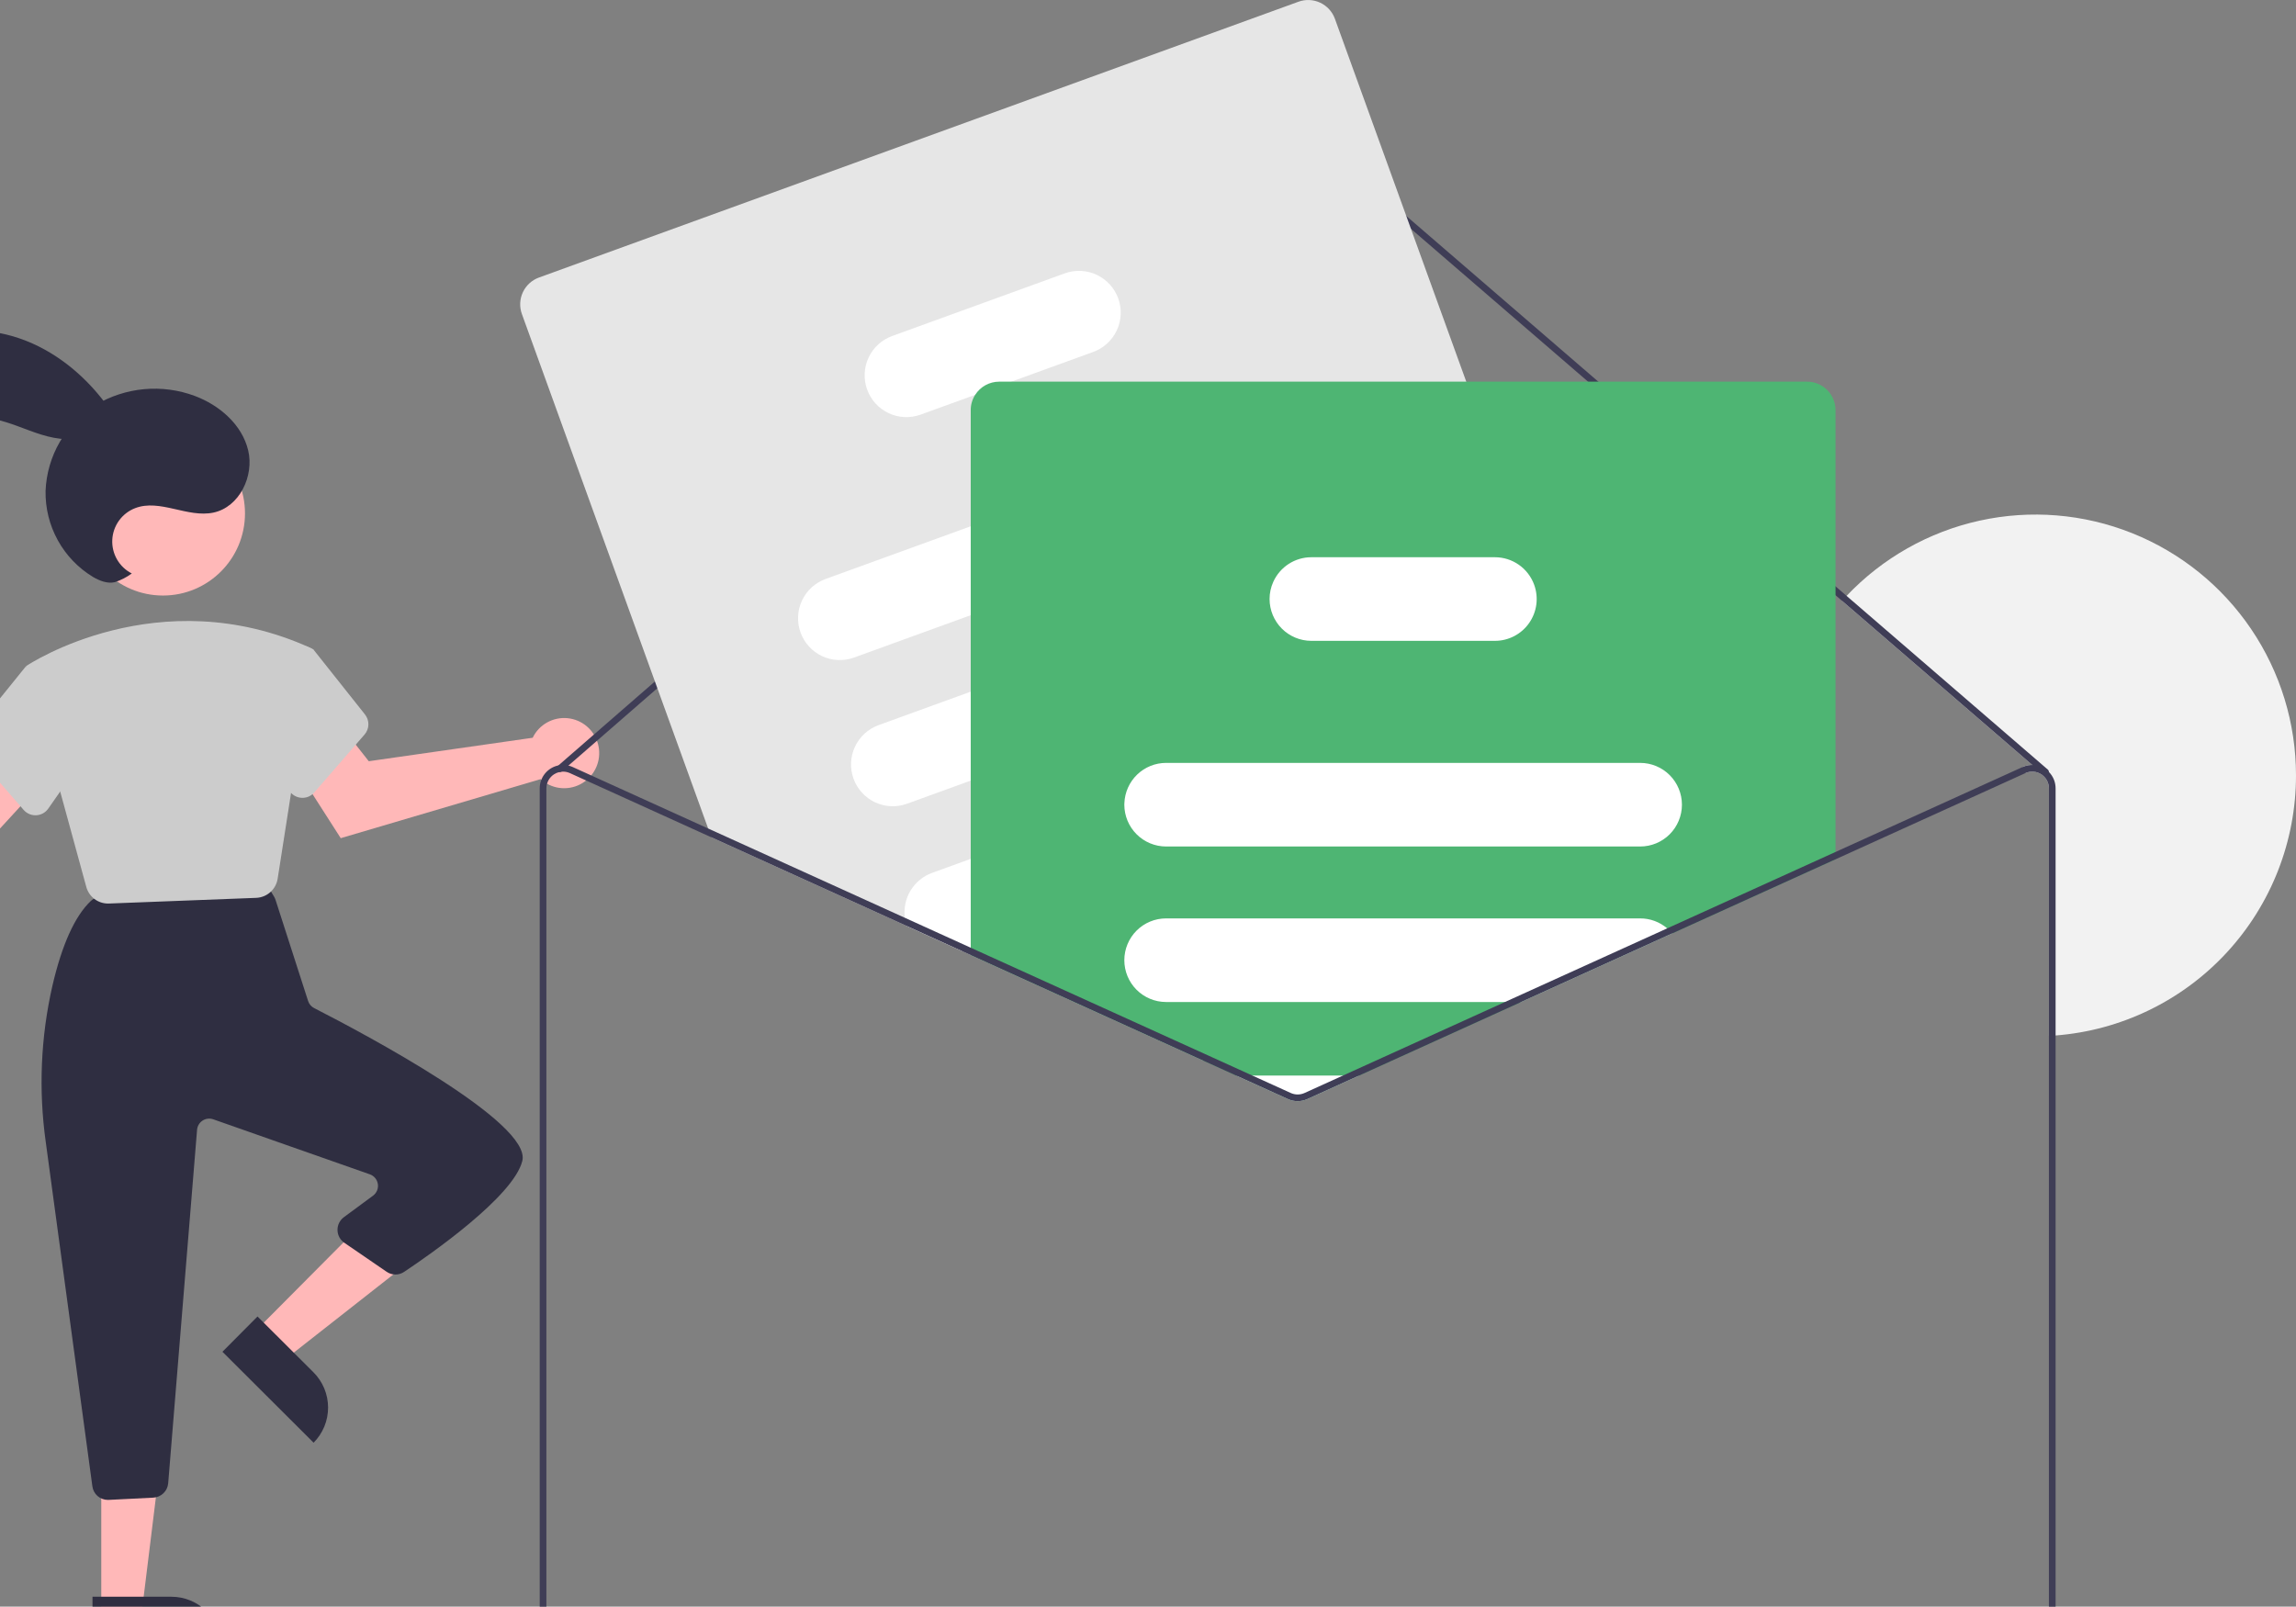
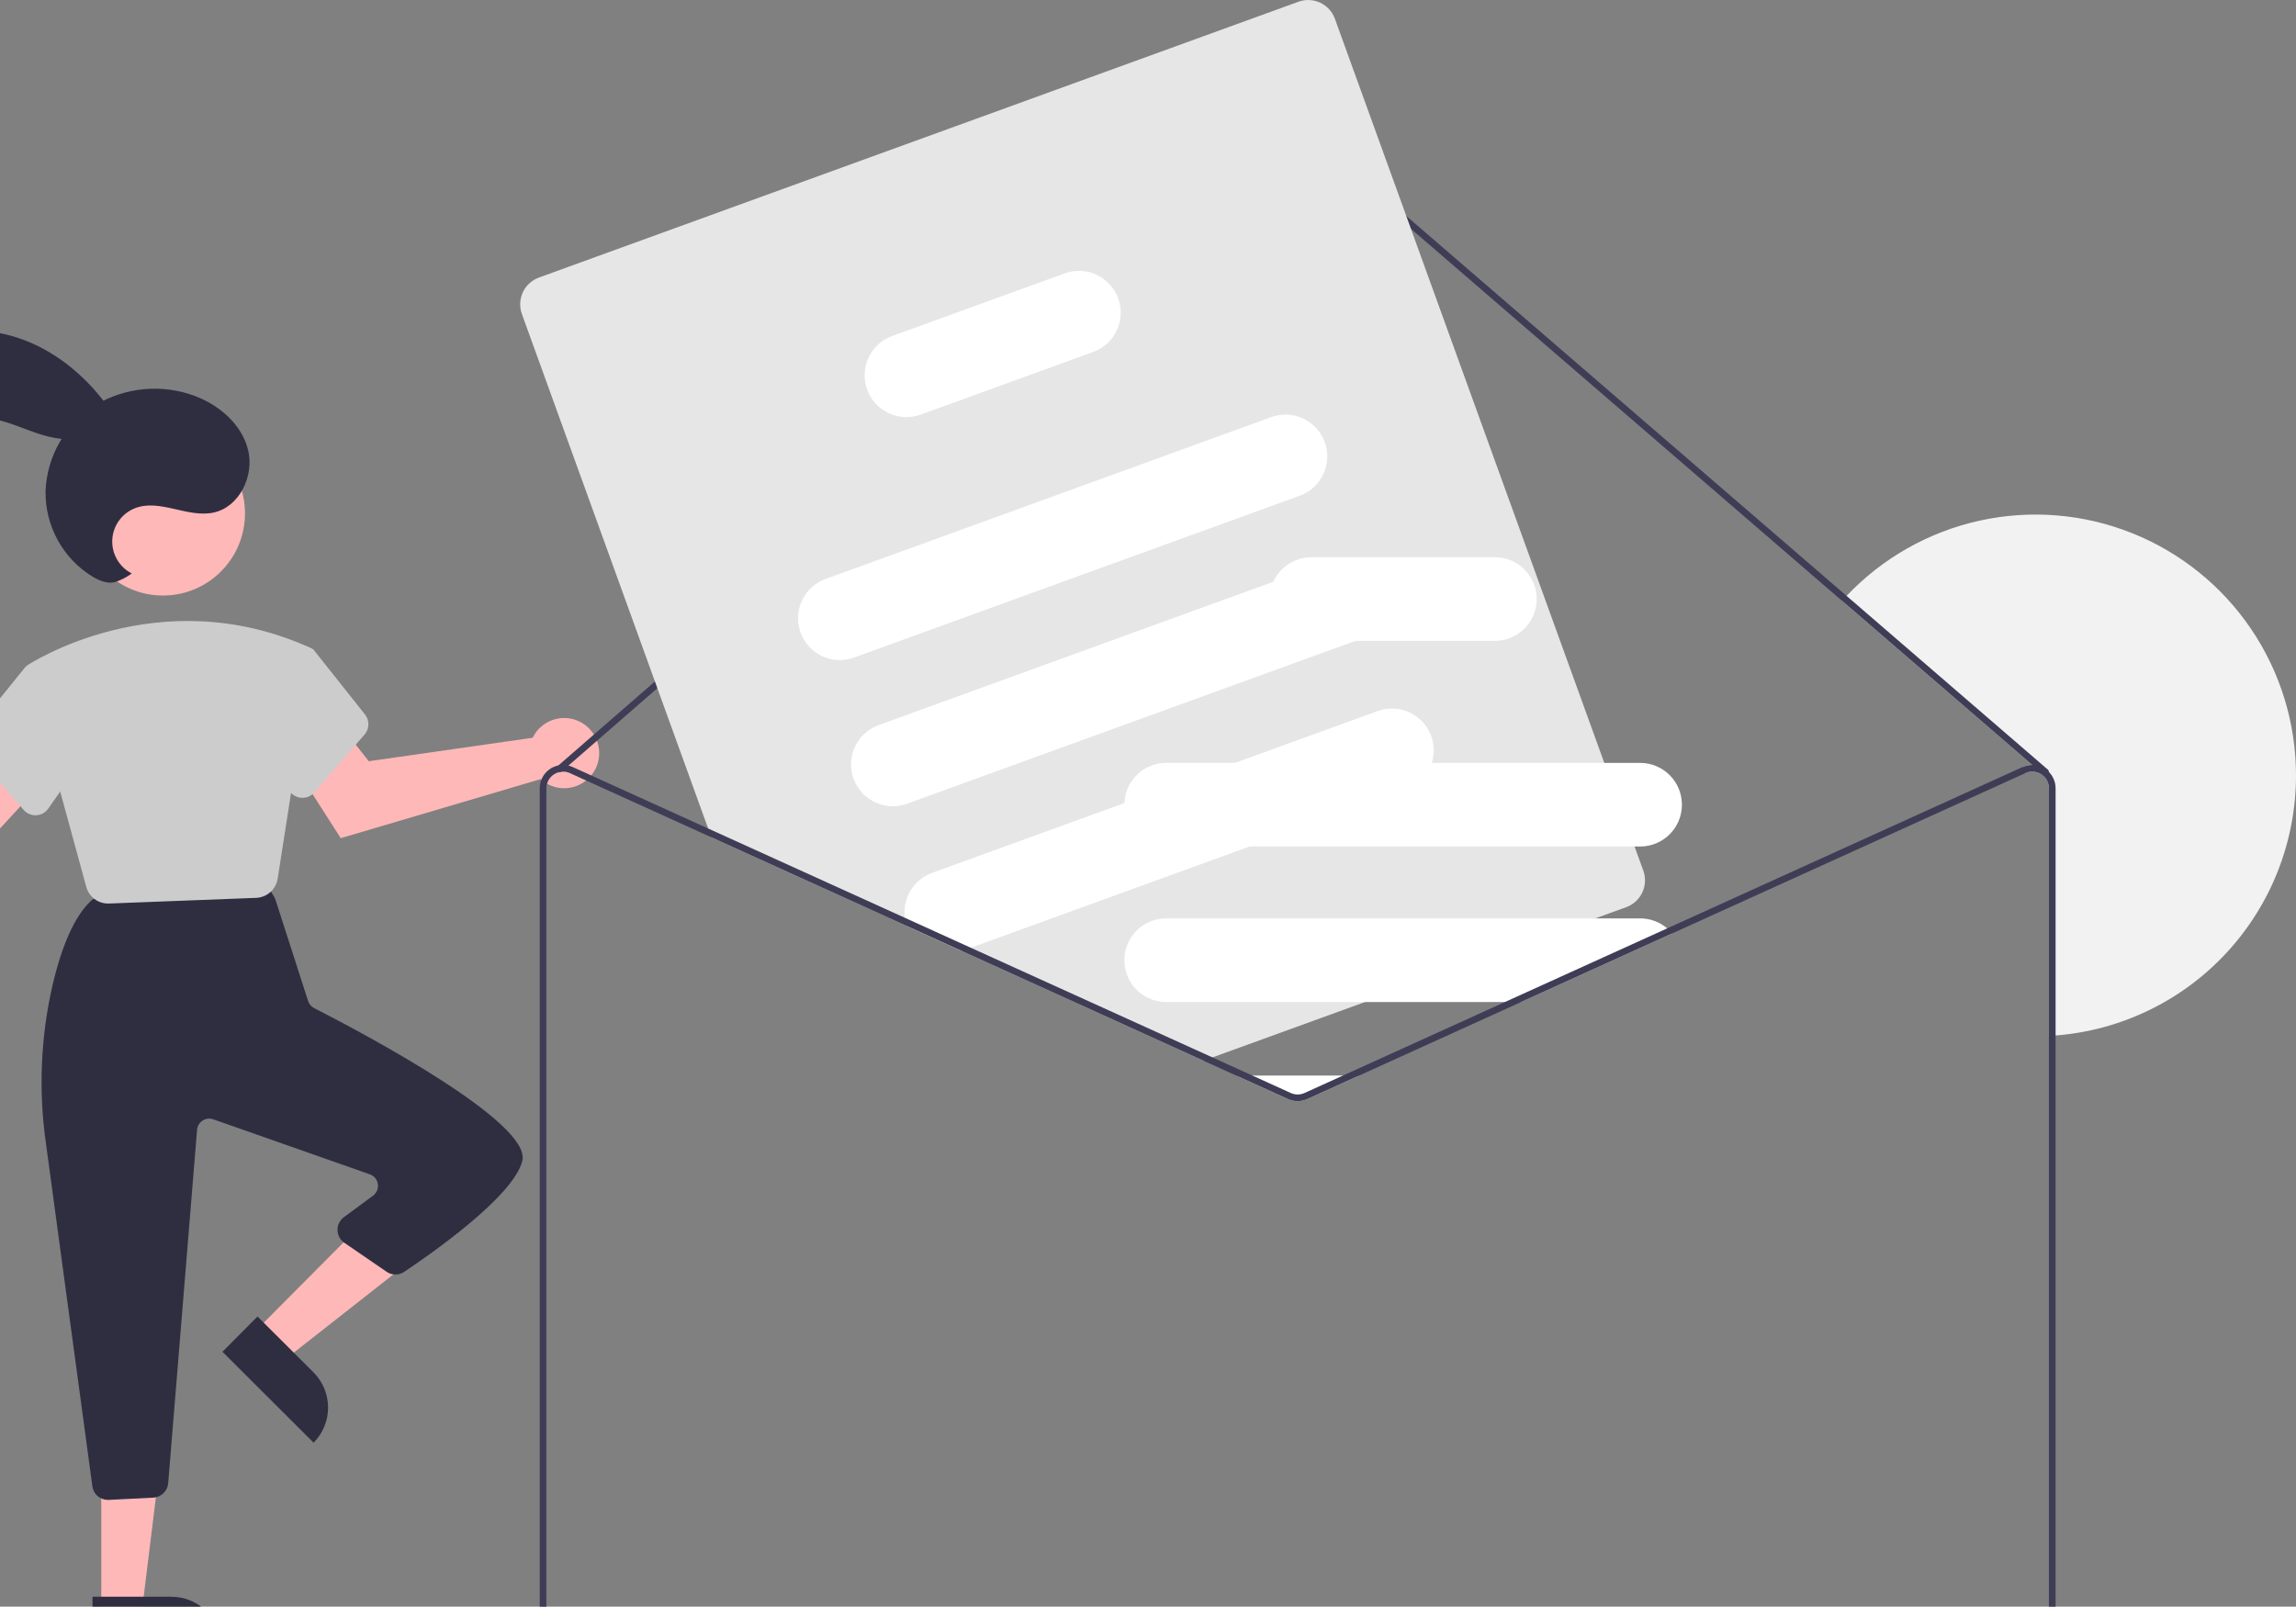
<svg xmlns="http://www.w3.org/2000/svg" width="613" height="429" viewBox="0 0 613 429" fill="none">
  <rect x="0" y="0" width="613" height="429" fill="#808080" stroke="none" />
  <g clip-path="url(#clip0_761_725)">
    <path d="M613 207.048C613.001 224.593 606.391 241.492 594.492 254.367C582.592 267.242 566.279 275.143 548.815 276.492C548.227 276.537 547.63 276.582 547.032 276.608V210.504C547.033 209.843 546.886 209.19 546.602 208.594C546.319 207.998 545.905 207.472 545.392 207.057C545.333 206.996 545.267 206.942 545.196 206.896C545.131 206.843 545.063 206.796 544.991 206.753C544.365 206.349 543.647 206.109 542.905 206.055C542.162 206 541.417 206.133 540.739 206.441L539.999 204.815C540.808 204.446 541.686 204.255 542.575 204.253L491.798 160.436C492.19 159.99 492.6 159.552 493.01 159.114C502.583 149.007 514.962 142.006 528.547 139.019C542.133 136.031 556.301 137.192 569.221 142.354C582.14 147.515 593.218 156.438 601.022 167.971C608.827 179.503 612.999 193.115 613 207.048Z" fill="#F2F2F2" />
    <path d="M-47.369 254.54C-47.622 253.248 -47.588 251.916 -47.271 250.638C-46.954 249.36 -46.361 248.167 -45.534 247.143C-44.707 246.12 -43.666 245.29 -42.485 244.713C-41.303 244.136 -40.009 243.826 -38.695 243.804L1.387 196.01L11.393 208.826L-29.456 253.306C-29.565 255.52 -30.481 257.617 -32.031 259.2C-33.581 260.782 -35.657 261.741 -37.865 261.893C-40.073 262.045 -42.26 261.38 -44.012 260.025C-45.764 258.67 -46.958 256.718 -47.369 254.54H-47.369Z" fill="#FFB8B8" />
    <path d="M142.965 195.715C142.684 196.121 142.436 196.549 142.223 196.995L98.457 203.261L91.812 194.81L77.768 203.189L90.969 223.806L144.345 208.046C145.754 209.323 147.517 210.14 149.401 210.389C151.284 210.638 153.199 210.306 154.89 209.439C156.581 208.571 157.968 207.208 158.867 205.532C159.766 203.855 160.134 201.944 159.923 200.053C159.711 198.162 158.93 196.38 157.682 194.944C156.435 193.509 154.781 192.488 152.94 192.017C151.099 191.546 149.159 191.647 147.377 192.308C145.595 192.968 144.056 194.157 142.965 195.715Z" fill="#FFB8B8" />
    <path d="M68.207 355.401L75.951 363.125L109.381 336.88L97.951 325.479L68.207 355.401Z" fill="#FFB8B8" />
    <path d="M83.727 385.226L59.387 360.949L68.751 351.529L83.687 366.426C84.922 367.658 85.902 369.121 86.573 370.733C87.243 372.344 87.59 374.072 87.594 375.818C87.598 377.563 87.258 379.293 86.595 380.907C85.931 382.521 84.957 383.989 83.727 385.226L83.727 385.226Z" fill="#2F2E41" />
    <path d="M27.039 429.49H37.969L43.168 387.264H27.038L27.039 429.49Z" fill="#FFB8B8" />
    <path d="M59.046 439.654L24.698 439.655L24.697 426.362L45.774 426.361C47.517 426.361 49.243 426.705 50.853 427.373C52.463 428.041 53.926 429.02 55.158 430.254C56.391 431.489 57.368 432.954 58.035 434.567C58.703 436.18 59.046 437.908 59.046 439.654Z" fill="#2F2E41" />
    <path d="M24.663 396.877L12.214 304.915C10.266 291.017 10.871 276.88 13.998 263.2C16.553 252.206 20.004 244.59 24.256 240.566C24.927 239.936 25.786 239.543 26.702 239.448L67.803 235.159C68.595 235.078 69.394 235.224 70.105 235.58C70.817 235.937 71.413 236.489 71.824 237.172L73.175 239.427C73.339 239.701 73.471 239.992 73.569 240.296L82.259 267.281C82.389 267.689 82.599 268.067 82.875 268.393C83.152 268.718 83.491 268.986 83.872 269.18C97.554 276.177 141.997 299.797 139.454 309.988C137.064 319.563 114.69 335.088 107.89 339.618C107.197 340.082 106.381 340.326 105.548 340.32C104.715 340.314 103.904 340.057 103.218 339.582L91.93 331.846C91.378 331.468 90.926 330.964 90.609 330.375C90.292 329.786 90.121 329.13 90.109 328.461C90.098 327.792 90.246 327.13 90.542 326.53C90.838 325.931 91.273 325.411 91.81 325.014L99.595 319.268C100.071 318.916 100.443 318.441 100.67 317.894C100.897 317.346 100.97 316.747 100.883 316.161C100.795 315.574 100.549 315.023 100.172 314.566C99.795 314.109 99.3 313.764 98.742 313.568L56.934 298.874C56.465 298.709 55.964 298.654 55.47 298.713C54.976 298.772 54.502 298.944 54.085 299.216C53.667 299.487 53.318 299.851 53.063 300.278C52.808 300.706 52.654 301.187 52.614 301.684L44.905 396.057C44.82 397.069 44.372 398.016 43.644 398.723C42.916 399.429 41.957 399.847 40.944 399.9L29.017 400.498C28.945 400.502 28.873 400.503 28.801 400.503C27.789 400.507 26.81 400.141 26.048 399.473C25.286 398.806 24.794 397.882 24.663 396.877Z" fill="#2F2E41" />
    <path d="M43.514 159.02C55.606 159.02 65.409 149.201 65.409 137.089C65.409 124.976 55.606 115.157 43.514 115.157C31.421 115.157 21.619 124.976 21.619 137.089C21.619 149.201 31.421 159.02 43.514 159.02Z" fill="#FFB8B8" />
    <path d="M23.035 236.81L6.918 177.906L7.194 177.72C7.54 177.486 42.279 154.509 82.95 173.026L83.688 173.45L74.138 234.587C73.929 235.982 73.241 237.261 72.193 238.203C71.144 239.144 69.8 239.69 68.393 239.745L29.095 241.259C29.016 241.262 28.937 241.264 28.858 241.264C27.533 241.267 26.245 240.832 25.192 240.027C24.139 239.221 23.381 238.091 23.035 236.81Z" fill="#CCCCCC" />
    <path d="M6.304 216.253L-7.118 200.792C-7.765 200.049 -8.129 199.101 -8.146 198.116C-8.164 197.13 -7.833 196.171 -7.213 195.405L6.819 178.042L17.591 180.985L23.301 201.006L12.889 215.907C12.525 216.43 12.047 216.862 11.491 217.171C10.935 217.48 10.316 217.657 9.68 217.688C9.605 217.692 9.531 217.694 9.456 217.694C8.858 217.695 8.267 217.567 7.723 217.318C7.179 217.07 6.695 216.707 6.304 216.253Z" fill="#CCCCCC" />
    <path d="M80.532 213.032C79.897 213.001 79.277 212.824 78.721 212.515C78.165 212.206 77.687 211.774 77.323 211.251L66.911 196.35L71.919 175.274L81.837 172.565L83.688 173.45L97.425 190.749C98.045 191.514 98.376 192.474 98.358 193.46C98.341 194.445 97.977 195.393 97.331 196.136L83.908 211.597C83.517 212.05 83.033 212.414 82.489 212.662C81.945 212.911 81.354 213.039 80.756 213.038C80.682 213.038 80.607 213.036 80.532 213.032Z" fill="#CCCCCC" />
    <path d="M547.032 206.128C547.04 206.35 546.964 206.568 546.818 206.735C546.664 206.915 546.446 207.027 546.21 207.045C545.974 207.064 545.741 206.987 545.561 206.834L542.575 204.253L491.798 160.436L349.379 37.522C348.566 36.825 347.532 36.443 346.462 36.445C345.393 36.446 344.359 36.832 343.549 37.531L151.761 204.432L150.032 205.932C149.965 205.991 149.89 206.039 149.809 206.075C149.666 206.138 149.509 206.163 149.354 206.146C149.131 206.122 148.925 206.017 148.774 205.851C148.697 205.763 148.638 205.661 148.6 205.55C148.562 205.439 148.546 205.322 148.554 205.205C148.561 205.088 148.591 204.974 148.643 204.869C148.695 204.763 148.767 204.67 148.855 204.592L149.095 204.378L342.381 36.182C343.517 35.205 344.963 34.667 346.46 34.663C347.957 34.66 349.406 35.193 350.546 36.165L493.01 159.114L546.72 205.476C546.814 205.558 546.89 205.658 546.944 205.77C546.998 205.882 547.028 206.004 547.032 206.128Z" fill="#3F3D56" />
    <path d="M438.747 232.497L436.402 226.032L428.326 203.708L410.925 155.641L391.473 101.912L356.394 5.001C355.706 3.111 354.297 1.571 352.478 0.72C350.658 -0.132 348.576 -0.227 346.686 0.456L143.871 74.115C141.984 74.804 140.447 76.215 139.596 78.037C138.746 79.86 138.651 81.947 139.334 83.839L189.068 221.228L189.915 223.576L242.119 247.275L256.792 253.936L259.172 255.017L321.298 283.225L323.705 282.35L364.453 267.554L425.919 245.23L434.201 242.221C436.089 241.532 437.628 240.122 438.48 238.3C439.332 236.477 439.428 234.39 438.747 232.497Z" fill="#E6E6E6" />
    <path d="M353.702 118.057C352.691 115.276 350.619 113.01 347.942 111.756C345.265 110.502 342.201 110.363 339.421 111.369L259.172 140.523L220.421 154.596C219.044 155.095 217.779 155.86 216.697 156.849C215.616 157.837 214.74 159.03 214.119 160.358C213.497 161.686 213.144 163.124 213.078 164.589C213.012 166.054 213.235 167.517 213.734 168.896C214.233 170.275 214.998 171.541 215.986 172.624C216.974 173.706 218.165 174.583 219.492 175.203C220.818 175.824 222.254 176.177 223.717 176.242C225.179 176.306 226.64 176.082 228.016 175.58L259.172 164.267L347.026 132.362C349.802 131.348 352.064 129.273 353.316 126.592C354.568 123.91 354.706 120.841 353.702 118.057Z" fill="white" />
    <path d="M367.832 157.096C366.82 154.315 364.749 152.049 362.072 150.795C359.394 149.542 356.33 149.402 353.551 150.408L339.956 155.346L259.172 184.688L234.551 193.627C231.774 194.638 229.512 196.711 228.261 199.392C227.01 202.073 226.872 205.142 227.879 207.924C228.885 210.706 230.954 212.974 233.629 214.23C236.304 215.485 239.367 215.626 242.146 214.62L259.172 208.432L361.155 171.392C361.387 171.312 361.61 171.214 361.832 171.116C364.422 169.978 366.482 167.896 367.596 165.293C368.71 162.69 368.795 159.759 367.832 157.096Z" fill="white" />
    <path d="M382.113 196.547C381.103 193.766 379.033 191.5 376.358 190.246C373.682 188.992 370.619 188.853 367.841 189.859L329.713 203.708L300.197 214.432L259.172 229.327L248.831 233.086C246.442 233.958 244.42 235.621 243.102 237.8C241.785 239.979 241.249 242.544 241.584 245.069C241.686 245.821 241.865 246.56 242.119 247.275L256.792 253.936L259.172 253.07H259.19L333.636 226.032L375.436 210.852C378.214 209.84 380.478 207.766 381.73 205.083C382.982 202.401 383.12 199.331 382.113 196.547H382.113Z" fill="white" />
    <path d="M298.557 79.678C297.545 76.897 295.474 74.631 292.797 73.377C290.119 72.123 287.055 71.984 284.276 72.99L238.187 89.724C235.411 90.734 233.148 92.808 231.897 95.489C230.646 98.17 230.509 101.238 231.516 104.021C232.522 106.803 234.59 109.071 237.265 110.326C239.941 111.582 243.004 111.722 245.782 110.717L260.367 105.422L270.021 101.912L291.88 93.974C294.656 92.963 296.918 90.889 298.17 88.209C299.422 85.529 299.561 82.461 298.557 79.678Z" fill="white" />
-     <path d="M482.482 101.912H266.749C265.477 101.914 264.225 102.236 263.11 102.849C261.994 103.462 261.051 104.347 260.367 105.422C259.584 106.638 259.17 108.055 259.172 109.502V255.017L321.298 283.225L330.052 287.199L343.878 293.476C344.688 293.843 345.566 294.032 346.454 294.032C347.343 294.032 348.221 293.843 349.031 293.476L362.857 287.199L406.128 267.554L446.458 249.24L490.059 229.452V109.502C490.058 107.49 489.259 105.56 487.838 104.137C486.417 102.714 484.491 101.914 482.482 101.912Z" fill="#4EB573" />
    <path d="M437.909 203.708H311.322C308.444 203.71 305.678 204.827 303.604 206.827C301.53 208.826 300.309 211.552 300.197 214.433C300.182 214.578 300.176 214.724 300.179 214.87C300.183 217.829 301.358 220.666 303.447 222.758C305.536 224.85 308.368 226.028 311.322 226.032H437.909C440.864 226.032 443.699 224.856 445.788 222.763C447.878 220.669 449.052 217.83 449.052 214.87C449.052 211.91 447.878 209.071 445.788 206.977C443.699 204.884 440.864 203.708 437.909 203.708Z" fill="white" />
    <path d="M445.121 247.891C443.112 246.169 440.553 245.225 437.909 245.23H311.322C308.367 245.23 305.532 246.406 303.443 248.499C301.353 250.593 300.179 253.432 300.179 256.392C300.179 259.352 301.353 262.191 303.443 264.285C305.532 266.378 308.367 267.554 311.322 267.554H406.128L446.458 249.24C446.051 248.753 445.604 248.302 445.121 247.891Z" fill="white" />
    <path d="M330.052 287.199L343.878 293.476C344.688 293.843 345.566 294.032 346.454 294.032C347.343 294.032 348.221 293.843 349.031 293.476L362.857 287.199H330.052Z" fill="white" />
    <path d="M409.597 156.123C408.812 153.974 407.387 152.119 405.516 150.808C403.644 149.496 401.415 148.793 399.131 148.792H350.101C347.96 148.794 345.865 149.413 344.066 150.575C342.268 151.737 340.841 153.394 339.956 155.346C339.296 156.792 338.955 158.364 338.958 159.954C338.962 162.913 340.137 165.749 342.226 167.842C344.315 169.934 347.147 171.112 350.101 171.116H399.131C400.923 171.116 402.69 170.683 404.279 169.853C405.869 169.024 407.236 167.822 408.263 166.351C409.29 164.879 409.948 163.181 410.18 161.4C410.412 159.62 410.212 157.81 409.597 156.123Z" fill="white" />
    <path d="M401.805 267.554L358.534 287.199L348.291 291.851C347.714 292.112 347.088 292.246 346.455 292.246C345.822 292.246 345.196 292.112 344.618 291.851L334.376 287.199H330.052L343.878 293.476C344.688 293.843 345.566 294.032 346.455 294.032C347.343 294.032 348.221 293.843 349.031 293.476L362.857 287.199L406.129 267.554H401.805ZM401.805 267.554L358.534 287.199L348.291 291.851C347.714 292.112 347.088 292.246 346.455 292.246C345.822 292.246 345.196 292.112 344.618 291.851L334.376 287.199H330.052L343.878 293.476C344.688 293.843 345.566 294.032 346.455 294.032C347.343 294.032 348.221 293.843 349.031 293.476L362.857 287.199L406.129 267.554H401.805ZM401.805 267.554L358.534 287.199L348.291 291.851C347.714 292.112 347.088 292.246 346.455 292.246C345.822 292.246 345.196 292.112 344.618 291.851L334.376 287.199H330.052L343.878 293.476C344.688 293.843 345.566 294.032 346.455 294.032C347.343 294.032 348.221 293.843 349.031 293.476L362.857 287.199L406.129 267.554H401.805ZM547.032 206.128C546.703 205.8 546.342 205.507 545.954 205.253C545.078 204.684 544.073 204.346 543.032 204.27C541.991 204.193 540.948 204.381 539.999 204.816L445.121 247.891L401.805 267.554L358.534 287.199L348.291 291.851C347.714 292.112 347.088 292.246 346.455 292.246C345.822 292.246 345.196 292.112 344.618 291.851L334.376 287.199L323.705 282.35L259.19 253.07L259.172 253.062L241.584 245.07L189.068 221.228L152.911 204.816C152.543 204.645 152.157 204.516 151.761 204.432C150.888 204.213 149.976 204.195 149.095 204.378C147.685 204.667 146.418 205.434 145.507 206.55C144.596 207.666 144.097 209.062 144.094 210.504V434.749C144.096 436.407 144.754 437.996 145.924 439.167C147.094 440.339 148.68 440.998 150.334 441H542.575C544.23 440.998 545.816 440.339 546.986 439.167C548.155 437.996 548.813 436.407 548.815 434.749V210.504C548.818 208.867 548.178 207.295 547.032 206.128V206.128ZM547.032 434.749C547.032 435.933 546.562 437.069 545.726 437.906C544.891 438.743 543.757 439.214 542.575 439.214H150.334C149.152 439.214 148.019 438.743 147.183 437.906C146.347 437.069 145.878 435.933 145.877 434.749V210.504C145.877 209.757 146.065 209.023 146.421 208.368C146.778 207.713 147.293 207.158 147.919 206.753C148.359 206.471 148.844 206.265 149.354 206.146C149.504 206.114 149.656 206.09 149.809 206.075C149.983 206.049 150.158 206.037 150.334 206.039C150.968 206.04 151.594 206.177 152.171 206.441L189.915 223.576L242.119 247.275L256.792 253.937L259.172 255.017L321.298 283.225L330.052 287.199L343.878 293.476C344.688 293.843 345.566 294.032 346.455 294.032C347.343 294.032 348.221 293.843 349.031 293.476L362.857 287.199L406.129 267.554L446.458 249.24L540.739 206.441C541.417 206.133 542.162 206 542.904 206.055C543.647 206.109 544.364 206.349 544.991 206.753C545.063 206.796 545.131 206.843 545.196 206.896C545.267 206.942 545.333 206.996 545.392 207.057C545.905 207.472 546.318 207.998 546.602 208.594C546.886 209.19 547.033 209.843 547.032 210.504L547.032 434.749ZM401.805 267.554L358.534 287.199L348.291 291.851C347.714 292.112 347.088 292.246 346.455 292.246C345.822 292.246 345.196 292.112 344.618 291.851L334.376 287.199H330.052L343.878 293.476C344.688 293.843 345.566 294.032 346.455 294.032C347.343 294.032 348.221 293.843 349.031 293.476L362.857 287.199L406.129 267.554H401.805ZM401.805 267.554L358.534 287.199L348.291 291.851C347.714 292.112 347.088 292.246 346.455 292.246C345.822 292.246 345.196 292.112 344.618 291.851L334.376 287.199H330.052L343.878 293.476C344.688 293.843 345.566 294.032 346.455 294.032C347.343 294.032 348.221 293.843 349.031 293.476L362.857 287.199L406.129 267.554H401.805ZM256.792 253.937L259.172 255.017V253.07L256.792 253.937ZM401.805 267.554L358.534 287.199L348.291 291.851C347.714 292.112 347.088 292.246 346.455 292.246C345.822 292.246 345.196 292.112 344.618 291.851L334.376 287.199H330.052L343.878 293.476C344.688 293.843 345.566 294.032 346.455 294.032C347.343 294.032 348.221 293.843 349.031 293.476L362.857 287.199L406.129 267.554H401.805Z" fill="#3F3D56" />
    <path d="M35.188 153.127C33.544 152.291 32.176 150.996 31.252 149.398C30.327 147.799 29.884 145.967 29.978 144.122C30.071 142.277 30.696 140.499 31.778 139.002C32.859 137.506 34.35 136.355 36.071 135.69C42.678 133.137 50.085 138.349 57.011 136.867C63.913 135.39 67.906 127.123 66.259 120.248C64.611 113.373 58.614 108.195 52.002 105.722C47.683 104.111 43.058 103.493 38.468 103.914C33.879 104.336 29.443 105.785 25.489 108.156C21.575 110.596 18.316 113.957 15.994 117.946C13.672 121.935 12.358 126.432 12.166 131.046C12.076 135.663 13.203 140.223 15.432 144.266C17.661 148.309 20.914 151.693 24.864 154.076C26.624 155.092 28.673 155.908 30.652 155.45C32.278 154.921 33.809 154.137 35.188 153.127Z" fill="#2F2E41" />
    <path d="M28.093 107.622C22.267 99.881 14.403 93.522 5.251 90.37C-3.901 87.217 -14.358 87.47 -22.953 91.925C-31.549 96.381 -37.958 105.229 -38.627 114.9C-39.741 130.995 -26.011 144.677 -24.602 160.748C-24.155 165.843 -24.981 170.968 -27.004 175.663C-29.027 180.358 -32.185 184.476 -36.192 187.644C-40.199 190.813 -44.93 192.933 -49.959 193.814C-54.988 194.696 -60.157 194.31 -65 192.692C-61.55 195.536 -57.551 197.635 -53.253 198.857C-48.955 200.079 -44.451 200.397 -40.024 199.792C-35.604 199.128 -31.388 197.486 -27.68 194.987C-23.972 192.488 -20.866 189.194 -18.587 185.343C-15.497 179.965 -14.228 173.718 -13.735 167.533C-12.961 157.753 -14.009 147.914 -16.827 138.518C-18.367 133.392 -20.455 128.116 -19.479 122.853C-18.922 120.115 -17.574 117.601 -15.604 115.624C-13.633 113.647 -11.125 112.294 -8.393 111.732C-3.977 110.904 0.537 112.253 4.754 113.807C8.97 115.361 13.221 117.158 17.712 117.261C22.204 117.364 27.096 115.305 28.831 111.154L28.093 107.622Z" fill="#2F2E41" />
  </g>
  <defs>
    <clipPath id="clip0_761_725">
      <rect width="678" height="441" fill="white" transform="translate(-65)" />
    </clipPath>
  </defs>
</svg>